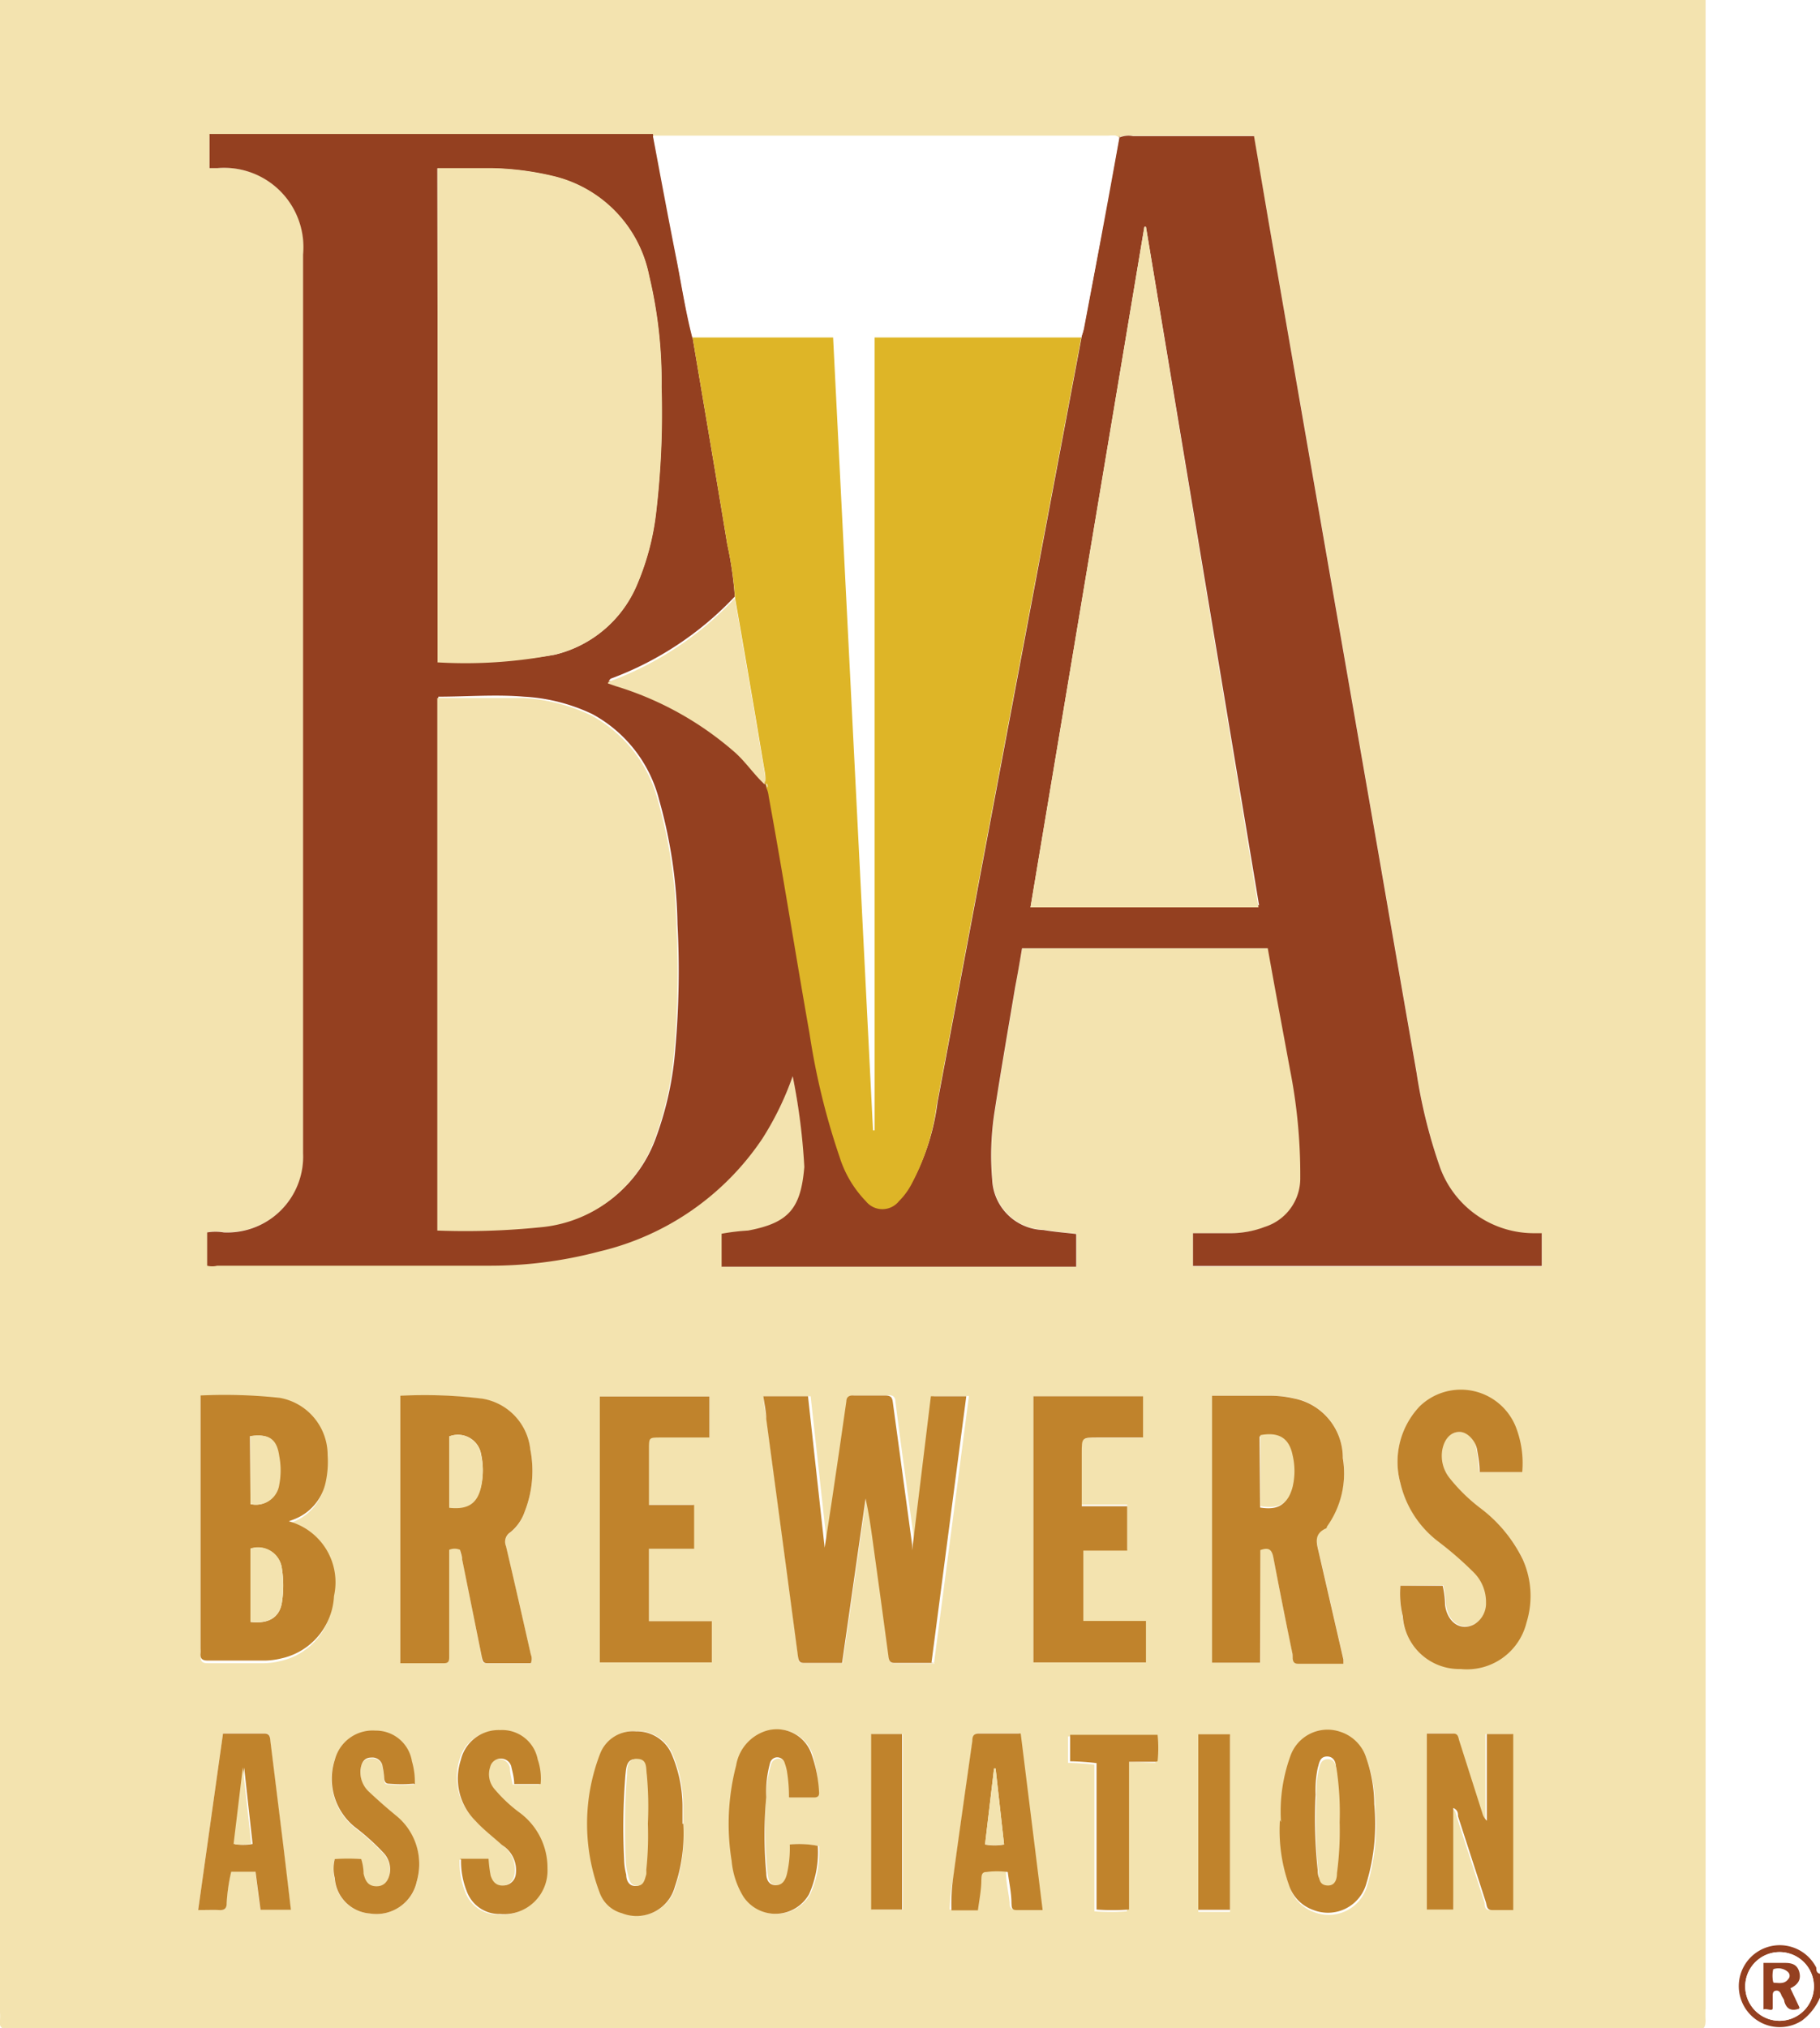
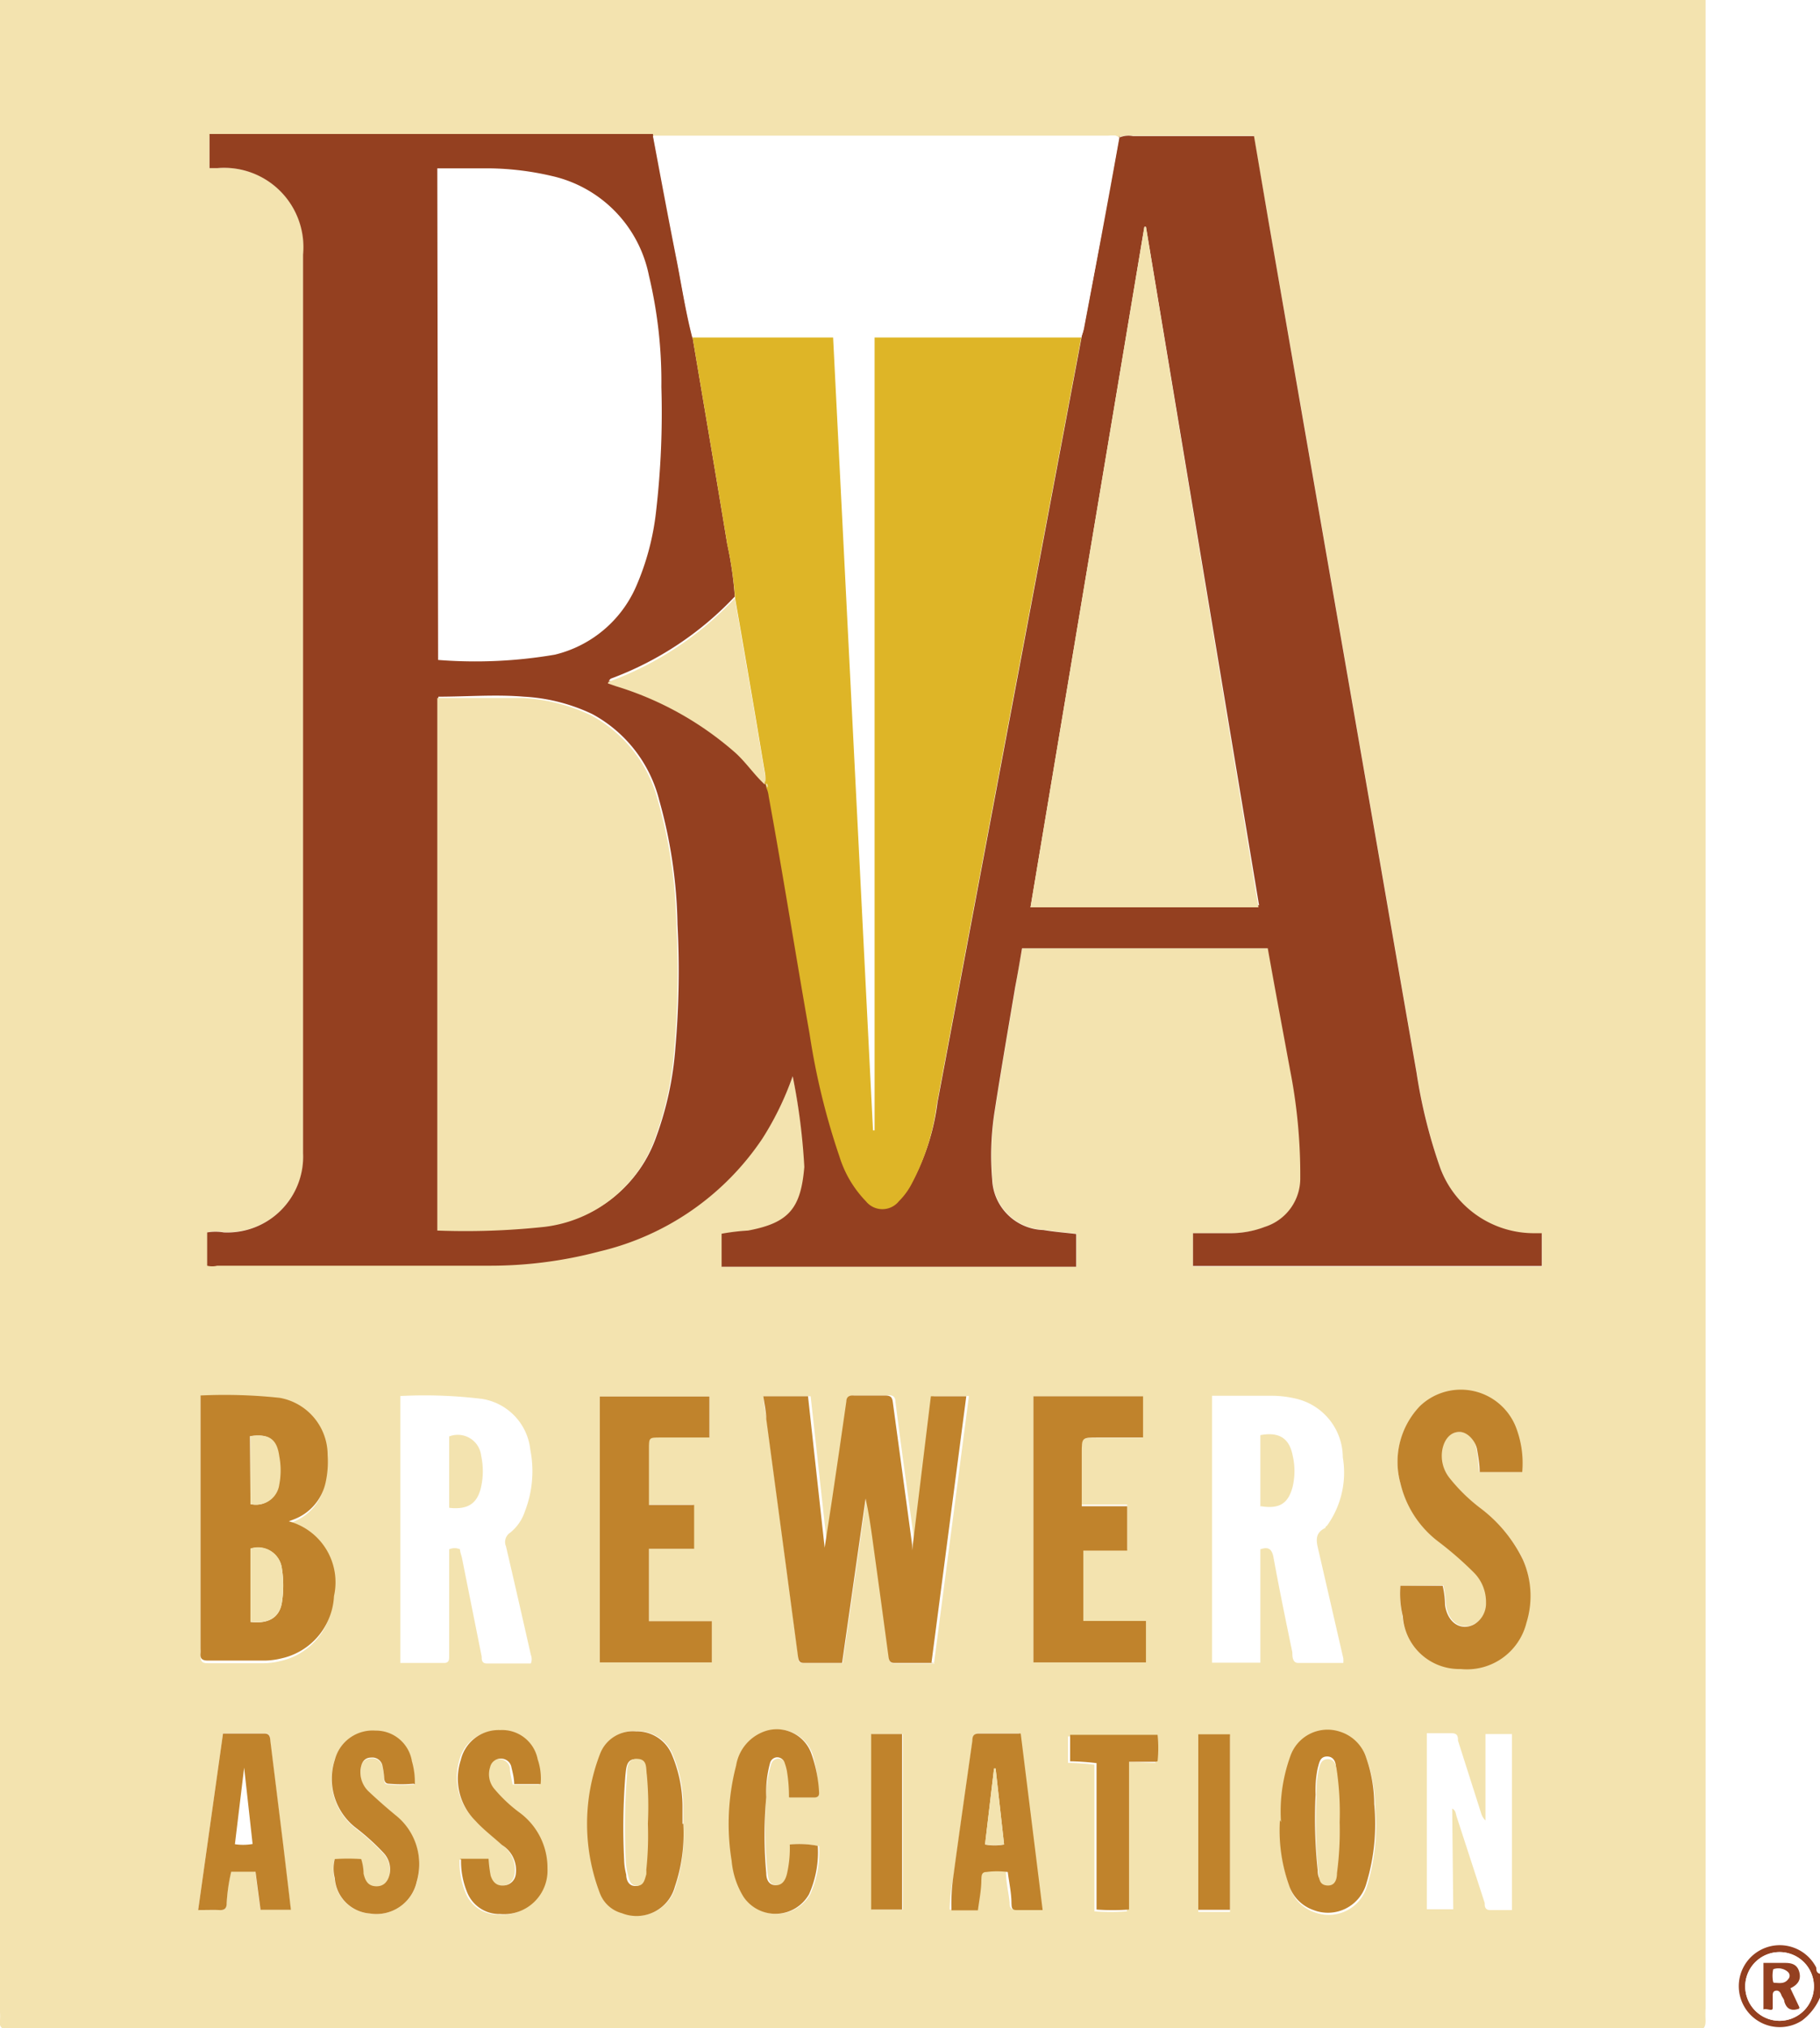
<svg xmlns="http://www.w3.org/2000/svg" viewBox="0 0 68.88 76.74">
  <defs>
    <style>.\31 08b719a-7cc2-4e86-9dbe-a0b670b00cf7{fill:#f3e3af;}.bee69b7f-6c7c-44ec-896c-e83125122711{fill:#944020;}.\34 ad3e74e-1b94-476a-9e93-dff287d5de0c{fill:#fff;}.\36 72d33ee-ef10-4c5b-83df-aa5eb59efaa4{fill:#c0832c;}.\38 350e725-1397-4a21-a50b-0fa7f49e3a2f{fill:#deb527;}</style>
  </defs>
  <title>brbrewrs assc</title>
  <g id="ab93111f-5758-460a-8863-3b4a358f9623" data-name="Layer 2">
    <g id="dd0b5bca-32e2-44d2-8b68-09d4162e0c5d" data-name="Layer 1">
      <path class="108b719a-7cc2-4e86-9dbe-a0b670b00cf7" d="M0,0H64.55V76a4,4,0,0,0,0,.44c0,.27-.07.38-.34.34a1.69,1.69,0,0,0-.24,0H.58a1.69,1.69,0,0,0-.24,0c-.27,0-.38-.07-.34-.34a2.37,2.37,0,0,0,0-.3V0M42.35,5.21c-.13-.13-.3-.07-.45-.07H24.71l-.47,0-4.72,0c-3.78,0-7.56,0-11.34,0H7.93V6.36h.32a3,3,0,0,1,3.23,3.26v33.8c0,.07,0,.14,0,.2a2.87,2.87,0,0,1-3,3,1.85,1.85,0,0,0-.63,0v1.22a.76.76,0,0,0,.38,0H18.48a16.13,16.13,0,0,0,4.23-.54,10.24,10.24,0,0,0,6.17-4.28A11.35,11.35,0,0,0,30,40.72a23.59,23.59,0,0,1,.46,3.44c-.08,1.57-.58,2.12-2.13,2.41a8.27,8.27,0,0,0-1,.12v1.24H40.74V46.68c-.42-.05-.83-.08-1.24-.15a2,2,0,0,1-1.94-1.91A10.74,10.74,0,0,1,37.66,42c.24-1.55.51-3.1.77-4.65.08-.49.17-1,.26-1.47H48c.28,1.54.56,3.06.84,4.58a20.48,20.48,0,0,1,.39,4.09,1.92,1.92,0,0,1-1.34,1.87,3.58,3.58,0,0,1-1.28.24H45.15v1.26H58.36V46.68l-.28,0a3.78,3.78,0,0,1-3.57-2.49,19.88,19.88,0,0,1-.89-3.59q-.7-4-1.39-8l-1.52-8.73-1.38-7.93L48,8.32l-.55-3.18H42.88a.87.87,0,0,0-.53.06m-7,57.72,1.32-10.1H35.34l-.72,5.83c0-.14,0-.18,0-.22-.25-1.79-.5-3.58-.73-5.38,0-.2-.1-.27-.29-.26-.39,0-.79,0-1.18,0-.17,0-.26,0-.29.23-.17,1.26-.36,2.51-.55,3.77-.09.59-.18,1.17-.27,1.76h0l-.63-5.72H28.9c0,.3.07.58.11.86l.72,5.38.48,3.61c0,.13,0,.25.21.25h1.47l.89-6.22c.12.51.19,1,.26,1.54q.31,2.24.61,4.48c0,.13.07.21.21.21h1.52M17,58.62a.51.51,0,0,1,.41,0c0,.12.06.24.08.36l.74,3.7c0,.12,0,.26.2.26h1.66a.44.44,0,0,0,0-.33c-.31-1.37-.62-2.73-.94-4.1a.42.42,0,0,1,.16-.52,1.72,1.72,0,0,0,.55-.79,4.21,4.21,0,0,0,.21-2.35,2.18,2.18,0,0,0-1.82-1.92,17.86,17.86,0,0,0-3.1-.11V62.92h1.66c.18,0,.19-.12.19-.25,0-.39,0-.79,0-1.18V58.62M7.59,52.8v9.69a1.56,1.56,0,0,1,0,.17c0,.21.07.27.27.27H10a2.76,2.76,0,0,0,.6-.08,2.54,2.54,0,0,0,2-2.36,2.39,2.39,0,0,0-1.71-2.83l0,0,.16-.06A1.93,1.93,0,0,0,12.3,56.1a3.66,3.66,0,0,0,.06-1,2.2,2.2,0,0,0-1.81-2.18,19.43,19.43,0,0,0-3-.09M47.7,62.91V58.62c.31-.11.43,0,.49.27.22,1.21.47,2.42.72,3.63,0,.14,0,.39.21.4.57,0,1.14,0,1.72,0a1.24,1.24,0,0,0,0-.17q-.46-2-.92-4c-.08-.36-.22-.72.24-.94,0,0,0-.05.06-.08a3.44,3.44,0,0,0,.6-2.59A2.29,2.29,0,0,0,49,52.91a4,4,0,0,0-.9-.1H45.87v10.1ZM53,60a3.62,3.62,0,0,0,.07,1.1,2.15,2.15,0,0,0,2.19,2,2.32,2.32,0,0,0,2.49-1.75,3.41,3.41,0,0,0-.14-2.4,5.38,5.38,0,0,0-1.57-1.87,6.52,6.52,0,0,1-1.21-1.17,1.34,1.34,0,0,1-.26-1.08c.09-.42.33-.65.66-.65s.58.24.65.66.07.57.1.86H57.6A3.75,3.75,0,0,0,57.34,54a2.24,2.24,0,0,0-3.63-.76A3.05,3.05,0,0,0,53,56.12a3.88,3.88,0,0,0,1.47,2.2,13.36,13.36,0,0,1,1.32,1.15,1.58,1.58,0,0,1,.47,1.15.92.92,0,0,1-.45.82c-.5.27-1-.06-1.09-.73a3.35,3.35,0,0,0-.1-.73ZM24.56,61.34V58.6h1.68V56.93H24.53c0-.72,0-1.41,0-2.11,0-.44,0-.44.44-.44h1.89V52.84H22.7V62.9h4.23V61.34Zm16.4,0V58.62h1.7V56.93H40.93V55c0-.6,0-.6.61-.6h1.71V52.83H39.11V62.9h4.22V61.33Zm14,7.09c.15.08.13.21.17.31L56.19,72c0,.12,0,.28.23.27h.8V65.61h-1v3.27a.63.63,0,0,1-.17-.29c-.29-.91-.58-1.82-.87-2.73,0-.12,0-.28-.23-.28H54v6.66h1Zm-6.49.52a6.2,6.2,0,0,0,.34,2.45,1.49,1.49,0,0,0,.93.95,1.51,1.51,0,0,0,2-1,7.73,7.73,0,0,0,.3-3,5.43,5.43,0,0,0-.3-1.75,1.52,1.52,0,0,0-1-1,1.49,1.49,0,0,0-1.88.94,6.16,6.16,0,0,0-.35,2.48M25.86,69c0-.24,0-.47,0-.71a5.07,5.07,0,0,0-.41-1.93,1.43,1.43,0,0,0-1.34-.86,1.33,1.33,0,0,0-1.37.85,7.36,7.36,0,0,0,0,5.29,1.23,1.23,0,0,0,.83.74,1.5,1.5,0,0,0,2-1A6.25,6.25,0,0,0,25.86,69M8.44,65.59,7.5,72.27c.29,0,.55,0,.8,0s.26-.07.28-.27a6.72,6.72,0,0,1,.16-1.19h.92l.19,1.44H11c-.1-.86-.2-1.69-.3-2.53l-.48-3.88c0-.14,0-.26-.23-.26H8.44m30.19,0H37.06c-.2,0-.23.1-.25.27-.24,1.71-.49,3.42-.72,5.14a7.12,7.12,0,0,0-.15,1.26h1c0-.4.08-.77.13-1.15,0-.13,0-.3.19-.3a3.1,3.1,0,0,1,.81,0c0,.4.1.79.14,1.18,0,.12,0,.26.18.26h1l-.83-6.68M29.86,68h.91c.12,0,.21,0,.2-.17a5.1,5.1,0,0,0-.22-1.46,1.39,1.39,0,0,0-1.65-.89,1.65,1.65,0,0,0-1.2,1.33,8.75,8.75,0,0,0-.17,3.61,3.12,3.12,0,0,0,.45,1.36,1.47,1.47,0,0,0,2.48-.1A3.91,3.91,0,0,0,31,69.85a3.62,3.62,0,0,0-1.06-.06,4.29,4.29,0,0,1-.1,1.08c-.06.23-.13.48-.44.46s-.32-.25-.35-.46A15.7,15.7,0,0,1,29,68a4.19,4.19,0,0,1,.18-1.23.29.29,0,0,1,.26-.23.3.3,0,0,1,.3.22,2,2,0,0,1,.08.29,5.87,5.87,0,0,1,.08,1m-14.21-.52a2.84,2.84,0,0,0-.11-.87,1.38,1.38,0,0,0-1.38-1.16,1.48,1.48,0,0,0-1.54,1.11,2.34,2.34,0,0,0,.8,2.57,8.66,8.66,0,0,1,1.05.95.92.92,0,0,1,.23.78c-.06.27-.2.48-.52.48s-.42-.22-.47-.48a1.85,1.85,0,0,0-.09-.55,7.46,7.46,0,0,0-1,0,1.43,1.43,0,0,0,0,.72A1.44,1.44,0,0,0,14,72.4a1.57,1.57,0,0,0,1.77-1.17,2.35,2.35,0,0,0-.8-2.52c-.32-.3-.66-.58-1-.88a1,1,0,0,1-.32-.88c0-.23.14-.41.4-.42a.39.39,0,0,1,.43.34,2.83,2.83,0,0,1,.06.43c0,.13,0,.22.19.22a5.36,5.36,0,0,0,.92,0m1.74,2.85a3.08,3.08,0,0,0,.23,1.25,1.31,1.31,0,0,0,1.25.82,1.65,1.65,0,0,0,1.79-1.72,2.58,2.58,0,0,0-1.06-2.12,5.57,5.57,0,0,1-.93-.87.87.87,0,0,1-.18-.85.41.41,0,0,1,.42-.32.4.4,0,0,1,.39.35c0,.2.07.41.1.61h1a2.24,2.24,0,0,0-.11-.92,1.37,1.37,0,0,0-1.42-1.11,1.47,1.47,0,0,0-1.49,1.13A2.25,2.25,0,0,0,18,68.89c.32.33.69.61,1,.92a1.12,1.12,0,0,1,.47,1.12.48.48,0,0,1-.46.42c-.27,0-.4-.14-.49-.37a5,5,0,0,1-.08-.64Zm26.34-3.67a4.84,4.84,0,0,0,0-1H40.42v1a10.16,10.16,0,0,1,1,.07v5.55a8.38,8.38,0,0,0,1.23,0V66.66Zm2.82-1h-1.2v6.64h1.2ZM33,72.25h1.17V65.61H33Z" />
      <path class="bee69b7f-6c7c-44ec-896c-e83125122711" d="M68.88,75.58a2.15,2.15,0,0,1-.68.87,1.55,1.55,0,1,1,.54-2c0,.08,0,.2.14.23Zm-1.53.88a1.3,1.3,0,0,0,1.3-1.28,1.3,1.3,0,1,0-1.3,1.28" />
      <path class="bee69b7f-6c7c-44ec-896c-e83125122711" d="M42.35,5.21a.87.87,0,0,1,.53-.06h4.58L48,8.32l1.32,7.6,1.38,7.93,1.52,8.73q.69,4,1.39,8a19.85,19.85,0,0,0,.89,3.59,3.78,3.78,0,0,0,3.57,2.49l.28,0v1.24H45.15V46.66h1.44a3.61,3.61,0,0,0,1.28-.24,1.92,1.92,0,0,0,1.34-1.87,20.55,20.55,0,0,0-.39-4.09c-.28-1.52-.56-3-.84-4.58h-9.3c-.08.48-.17,1-.26,1.47-.26,1.55-.53,3.1-.77,4.65a10.73,10.73,0,0,0-.1,2.63,2,2,0,0,0,1.94,1.91c.41.07.82.1,1.24.15v1.24H27.31V46.68a8.07,8.07,0,0,1,1-.12c1.55-.29,2-.84,2.13-2.41A23.86,23.86,0,0,0,30,40.72a11.35,11.35,0,0,1-1.14,2.35,10.24,10.24,0,0,1-6.17,4.28,16.12,16.12,0,0,1-4.23.54H8.22a.77.77,0,0,1-.38,0V46.63a1.88,1.88,0,0,1,.63,0,2.87,2.87,0,0,0,3-3v-34A3,3,0,0,0,8.24,6.36H7.93V5.07h.24c3.78,0,7.56,0,11.34,0,1.58,0,3.15,0,4.73,0l.47,0c.31,1.6.61,3.21.92,4.81.18.94.33,1.89.57,2.82.44,2.62.89,5.25,1.32,7.87a14.15,14.15,0,0,1,.29,2,12.32,12.32,0,0,1-4.7,3.11s0,0-.07.08l.29.1a12.24,12.24,0,0,1,4.55,2.54c.39.37.7.81,1.09,1.18h0c0,.06,0,.1.05.13a1,1,0,0,1,.1.32c.51,3,1,6,1.55,9a26.66,26.66,0,0,0,1.13,4.64,4.22,4.22,0,0,0,1,1.69.8.8,0,0,0,1.25,0,2.64,2.64,0,0,0,.43-.56,8.66,8.66,0,0,0,1-3.09l2.93-15.56,2.54-13.48a2.05,2.05,0,0,0,.07-.22q.33-1.75.66-3.5c.24-1.28.47-2.55.7-3.83m-25.8,41.4a27.88,27.88,0,0,0,4.07-.14,5.08,5.08,0,0,0,4.18-3.35,12.46,12.46,0,0,0,.73-3.38,33.57,33.57,0,0,0,.08-4.68,18.32,18.32,0,0,0-.69-4.69,5.13,5.13,0,0,0-2.53-3.26,6.87,6.87,0,0,0-2.59-.66c-1.08-.09-2.15,0-3.24,0Zm0-21.55A17.85,17.85,0,0,0,21,24.77a4.51,4.51,0,0,0,3.07-2.57,9.78,9.78,0,0,0,.76-2.85,32.44,32.44,0,0,0,.2-4.71,17.25,17.25,0,0,0-.47-4.21,4.83,4.83,0,0,0-3.67-3.77,10.9,10.9,0,0,0-2.34-.29c-.67,0-1.34,0-2,0Zm31.07,9.28L43.37,8.58h-.06L39,34.33Z" />
      <path class="4ad3e74e-1b94-476a-9e93-dff287d5de0c" d="M26.2,12.77c-.24-.93-.39-1.88-.57-2.82-.32-1.6-.62-3.21-.92-4.81H41.9c.15,0,.32-.06.45.07-.23,1.28-.47,2.55-.7,3.83s-.44,2.33-.66,3.5a2.21,2.21,0,0,1-.07.22H33.1v30H33l-1.51-30Z" />
      <path class="672d33ee-ef10-4c5b-83df-aa5eb59efaa4" d="M35.36,62.92H33.84c-.14,0-.19-.08-.21-.21q-.3-2.24-.61-4.47c-.07-.51-.14-1-.26-1.54l-.89,6.22H30.41c-.18,0-.19-.13-.21-.25l-.48-3.61L29,53.69c0-.28-.07-.55-.11-.86h1.69l.63,5.73h0c.09-.58.18-1.17.27-1.76.19-1.26.37-2.51.55-3.77,0-.19.12-.24.29-.23.39,0,.79,0,1.18,0,.2,0,.27.06.29.26.24,1.79.49,3.58.73,5.38,0,0,0,.08,0,.22l.71-5.83h1.34l-1.32,10.1" />
-       <path class="672d33ee-ef10-4c5b-83df-aa5eb59efaa4" d="M17,58.62v2.88c0,.39,0,.79,0,1.18,0,.13,0,.25-.19.25H15.15V52.81a17.86,17.86,0,0,1,3.1.11,2.18,2.18,0,0,1,1.82,1.92,4.21,4.21,0,0,1-.21,2.35,1.73,1.73,0,0,1-.55.79.42.42,0,0,0-.16.52c.32,1.36.63,2.73.94,4.1a.43.43,0,0,1,0,.33H18.43c-.17,0-.17-.14-.2-.26L17.49,59c0-.12-.05-.24-.08-.36a.51.51,0,0,0-.41,0M17,57c.71.08,1.07-.16,1.21-.8a2.77,2.77,0,0,0,0-1.17A.89.89,0,0,0,17,54.35Z" />
      <path class="672d33ee-ef10-4c5b-83df-aa5eb59efaa4" d="M7.59,52.8a19.44,19.44,0,0,1,3,.09,2.2,2.2,0,0,1,1.81,2.17,3.62,3.62,0,0,1-.07,1,1.93,1.93,0,0,1-1.24,1.44l-.16.06,0,0a2.39,2.39,0,0,1,1.71,2.83,2.54,2.54,0,0,1-2,2.36,2.74,2.74,0,0,1-.6.08H7.86c-.2,0-.29-.07-.27-.27a1.35,1.35,0,0,0,0-.17V52.8Zm1.89,8.57c.69.08,1.1-.17,1.19-.74a4.12,4.12,0,0,0,0-1.27.91.91,0,0,0-1.19-.76Zm0-4.46a.88.88,0,0,0,1.07-.74,2.84,2.84,0,0,0,0-1.07c-.1-.66-.39-.86-1.09-.76Z" />
-       <path class="672d33ee-ef10-4c5b-83df-aa5eb59efaa4" d="M47.69,62.91H45.87V52.81h2.19a4,4,0,0,1,.9.1,2.29,2.29,0,0,1,1.86,2.26,3.45,3.45,0,0,1-.6,2.59s0,.07-.06.08c-.46.22-.32.58-.24.94q.46,2,.92,4a1.41,1.41,0,0,1,0,.17c-.58,0-1.15,0-1.72,0-.25,0-.18-.25-.21-.4-.25-1.21-.49-2.42-.72-3.63-.06-.3-.18-.38-.49-.27Zm0-5.87c.68.11,1-.1,1.2-.73a2.6,2.6,0,0,0,0-1.2c-.13-.66-.52-.89-1.22-.76Z" />
      <path class="672d33ee-ef10-4c5b-83df-aa5eb59efaa4" d="M53,60H54.6a3.41,3.41,0,0,1,.09.73c.09.66.59,1,1.1.73a.92.92,0,0,0,.45-.82,1.58,1.58,0,0,0-.47-1.15,13.13,13.13,0,0,0-1.32-1.15A3.89,3.89,0,0,1,53,56.12a3.05,3.05,0,0,1,.73-2.91,2.24,2.24,0,0,1,3.63.76,3.78,3.78,0,0,1,.25,1.73H56c0-.29-.05-.57-.1-.86s-.33-.65-.65-.66-.57.23-.66.65a1.34,1.34,0,0,0,.26,1.08,6.53,6.53,0,0,0,1.2,1.17A5.38,5.38,0,0,1,57.63,59a3.4,3.4,0,0,1,.14,2.4,2.32,2.32,0,0,1-2.49,1.75,2.14,2.14,0,0,1-2.19-2A3.62,3.62,0,0,1,53,60" />
      <path class="672d33ee-ef10-4c5b-83df-aa5eb59efaa4" d="M24.56,61.34h2.38V62.9H22.7V52.84h4.15v1.55H25c-.44,0-.44,0-.44.44v2.11h1.71V58.6H24.56Z" />
      <path class="672d33ee-ef10-4c5b-83df-aa5eb59efaa4" d="M41,61.33h2.37V62.9H39.11V52.83h4.15v1.56H41.55c-.61,0-.61,0-.61.6v2h1.72v1.68H41Z" />
-       <path class="672d33ee-ef10-4c5b-83df-aa5eb59efaa4" d="M55,68.42v3.83H54V65.59h1c.2,0,.19.17.23.28.29.91.58,1.82.87,2.73a.63.63,0,0,0,.17.29V65.61h1v6.66h-.8c-.2,0-.2-.16-.23-.28l-1.06-3.27c0-.1,0-.23-.17-.31" />
      <path class="672d33ee-ef10-4c5b-83df-aa5eb59efaa4" d="M48.48,68.94a6.17,6.17,0,0,1,.35-2.48,1.49,1.49,0,0,1,1.88-.94,1.52,1.52,0,0,1,1,1,5.42,5.42,0,0,1,.3,1.75,7.73,7.73,0,0,1-.3,3,1.51,1.51,0,0,1-2,1,1.49,1.49,0,0,1-.93-.95,6.21,6.21,0,0,1-.34-2.45m2.23,0a11.1,11.1,0,0,0-.11-2c0-.2-.09-.42-.35-.41s-.28.24-.34.44a4.16,4.16,0,0,0-.08,1,18.52,18.52,0,0,0,.08,2.86c0,.21.05.46.33.47s.34-.26.37-.47a12.15,12.15,0,0,0,.1-1.95" />
      <path class="672d33ee-ef10-4c5b-83df-aa5eb59efaa4" d="M25.86,69a6.25,6.25,0,0,1-.32,2.39,1.5,1.5,0,0,1-2,1,1.23,1.23,0,0,1-.83-.74,7.36,7.36,0,0,1,0-5.29,1.33,1.33,0,0,1,1.37-.85,1.43,1.43,0,0,1,1.34.86,5.07,5.07,0,0,1,.41,1.93c0,.23,0,.47,0,.71m-1.34,0a13.34,13.34,0,0,0-.07-1.85c0-.25,0-.59-.36-.6s-.36.35-.39.6a24.8,24.8,0,0,0-.05,3.2,2.52,2.52,0,0,0,.08.57c0,.19.08.43.35.43s.29-.24.35-.43a1.53,1.53,0,0,0,0-.17A12.51,12.51,0,0,0,24.52,69" />
      <path class="672d33ee-ef10-4c5b-83df-aa5eb59efaa4" d="M8.44,65.59H10c.19,0,.22.11.23.26l.48,3.88c.1.83.2,1.67.3,2.53H9.86l-.19-1.44H8.75A6.83,6.83,0,0,0,8.58,72c0,.2-.07.28-.28.27s-.51,0-.8,0l.94-6.68m.4,4.18a2.07,2.07,0,0,0,.72,0l-.32-2.89h0l-.35,2.9" />
      <path class="672d33ee-ef10-4c5b-83df-aa5eb59efaa4" d="M38.63,65.59l.83,6.68h-1c-.19,0-.17-.14-.18-.26,0-.39-.09-.78-.14-1.18a3.07,3.07,0,0,0-.81,0c-.2,0-.18.17-.19.3,0,.38-.08.76-.13,1.15h-1A7.12,7.12,0,0,1,36.08,71c.23-1.71.48-3.43.72-5.14,0-.17.05-.27.25-.27h1.57M38,69.78l-.32-2.86h-.06l-.34,2.87a2,2,0,0,0,.72,0" />
      <path class="672d33ee-ef10-4c5b-83df-aa5eb59efaa4" d="M29.86,68a5.87,5.87,0,0,0-.08-1,2,2,0,0,0-.08-.29.3.3,0,0,0-.3-.22.29.29,0,0,0-.26.23A4.18,4.18,0,0,0,29,68,15.71,15.71,0,0,0,29,70.87c0,.21.07.45.35.46s.39-.23.44-.46a4.33,4.33,0,0,0,.1-1.08,3.61,3.61,0,0,1,1.06.05,3.91,3.91,0,0,1-.33,1.83,1.46,1.46,0,0,1-2.48.1,3.12,3.12,0,0,1-.45-1.36,8.75,8.75,0,0,1,.17-3.61,1.65,1.65,0,0,1,1.2-1.33,1.39,1.39,0,0,1,1.65.89A5.1,5.1,0,0,1,31,67.84c0,.14-.08.17-.2.17h-.91" />
      <path class="672d33ee-ef10-4c5b-83df-aa5eb59efaa4" d="M15.65,67.49a5.35,5.35,0,0,1-.92,0c-.15,0-.18-.09-.19-.22a2.85,2.85,0,0,0-.06-.43.39.39,0,0,0-.43-.34c-.26,0-.37.19-.4.42a1,1,0,0,0,.32.88c.32.3.65.59,1,.88a2.36,2.36,0,0,1,.8,2.52A1.56,1.56,0,0,1,14,72.4a1.44,1.44,0,0,1-1.33-1.34,1.42,1.42,0,0,1,0-.72,7.47,7.47,0,0,1,1,0,1.88,1.88,0,0,1,.09.55c.06.26.16.47.47.48s.46-.2.52-.48a.91.91,0,0,0-.23-.78,8.51,8.51,0,0,0-1.05-.95,2.34,2.34,0,0,1-.8-2.57,1.48,1.48,0,0,1,1.54-1.11,1.38,1.38,0,0,1,1.38,1.16,2.84,2.84,0,0,1,.11.87" />
      <path class="672d33ee-ef10-4c5b-83df-aa5eb59efaa4" d="M17.4,70.33h1.09a5,5,0,0,0,.08.64c.08.24.22.39.49.37a.48.48,0,0,0,.46-.42A1.12,1.12,0,0,0,19,69.81c-.34-.31-.71-.59-1-.91a2.25,2.25,0,0,1-.56-2.31,1.47,1.47,0,0,1,1.49-1.13,1.37,1.37,0,0,1,1.42,1.11,2.22,2.22,0,0,1,.11.93h-1c0-.2-.05-.41-.1-.61a.4.4,0,0,0-.39-.35.41.41,0,0,0-.42.32.86.86,0,0,0,.18.85,5.49,5.49,0,0,0,.93.87,2.59,2.59,0,0,1,1.06,2.12,1.65,1.65,0,0,1-1.79,1.72,1.31,1.31,0,0,1-1.25-.82,3.08,3.08,0,0,1-.23-1.25" />
      <path class="672d33ee-ef10-4c5b-83df-aa5eb59efaa4" d="M43.73,66.66h-1v5.59a8.24,8.24,0,0,1-1.23,0V66.71a10.18,10.18,0,0,0-1-.07v-1h3.31a4.85,4.85,0,0,1,0,1" />
      <rect class="672d33ee-ef10-4c5b-83df-aa5eb59efaa4" x="45.35" y="65.62" width="1.2" height="6.64" />
      <rect class="672d33ee-ef10-4c5b-83df-aa5eb59efaa4" x="32.97" y="65.61" width="1.17" height="6.64" />
      <path class="4ad3e74e-1b94-476a-9e93-dff287d5de0c" d="M67.35,76.46a1.3,1.3,0,1,1,1.3-1.28,1.31,1.31,0,0,1-1.3,1.28m.74-.5-.34-.72c.27-.13.41-.31.34-.6s-.3-.35-.54-.36-.55,0-.82,0V76c.13,0,.24,0,.35-.05s0-.29,0-.43,0-.21.12-.23.17.07.21.17.09.16.11.24c.09.27.25.37.56.27" />
      <path class="8350e725-1397-4a21-a50b-0fa7f49e3a2f" d="M26.2,12.77h5.33l1.51,30h.06v-30h7.82L38.38,26.23,35.45,41.8a8.68,8.68,0,0,1-1,3.09,2.64,2.64,0,0,1-.43.56.8.8,0,0,1-1.25,0,4.22,4.22,0,0,1-1-1.69,26.68,26.68,0,0,1-1.13-4.64c-.53-3-1-6-1.55-9a1,1,0,0,0-.09-.32c0-.05,0-.11-.05-.13h0a1.26,1.26,0,0,0,0-.43c-.15-.87-.29-1.74-.44-2.61q-.34-2-.69-4a14.14,14.14,0,0,0-.29-2c-.43-2.63-.88-5.25-1.32-7.87" />
      <path class="108b719a-7cc2-4e86-9dbe-a0b670b00cf7" d="M16.55,46.61V26.41c1.09,0,2.16,0,3.24,0a6.86,6.86,0,0,1,2.59.66,5.12,5.12,0,0,1,2.53,3.26,18.27,18.27,0,0,1,.69,4.68,33.59,33.59,0,0,1-.08,4.68,12.44,12.44,0,0,1-.73,3.38,5.08,5.08,0,0,1-4.18,3.35,28,28,0,0,1-4.06.14" />
-       <path class="108b719a-7cc2-4e86-9dbe-a0b670b00cf7" d="M16.56,25.06V6.36c.68,0,1.35,0,2,0a10.89,10.89,0,0,1,2.34.29,4.84,4.84,0,0,1,3.67,3.78,17.19,17.19,0,0,1,.47,4.21,32.28,32.28,0,0,1-.2,4.71,9.79,9.79,0,0,1-.76,2.85A4.52,4.52,0,0,1,21,24.77a17.89,17.89,0,0,1-4.47.29" />
      <path class="108b719a-7cc2-4e86-9dbe-a0b670b00cf7" d="M47.63,34.33H39L43.31,8.59h.06l4.26,25.75" />
      <path class="108b719a-7cc2-4e86-9dbe-a0b670b00cf7" d="M27.81,22.64l.69,4c.15.87.29,1.74.44,2.61a1.28,1.28,0,0,1,0,.43c-.39-.36-.69-.81-1.09-1.18a12.24,12.24,0,0,0-4.55-2.54l-.29-.1s0-.07.07-.08a12.34,12.34,0,0,0,4.7-3.11" />
      <path class="108b719a-7cc2-4e86-9dbe-a0b670b00cf7" d="M29,29.65c.06,0,.06.08.05.13s-.08-.07-.05-.13" />
      <path class="108b719a-7cc2-4e86-9dbe-a0b670b00cf7" d="M17,57V54.35a.89.89,0,0,1,1.21.73,2.77,2.77,0,0,1,0,1.17c-.14.64-.5.88-1.21.8" />
      <path class="108b719a-7cc2-4e86-9dbe-a0b670b00cf7" d="M9.48,61.37V58.59a.91.91,0,0,1,1.19.76,4.12,4.12,0,0,1,0,1.27c-.09.57-.5.83-1.19.74" />
      <path class="108b719a-7cc2-4e86-9dbe-a0b670b00cf7" d="M9.48,56.91V54.34c.7-.1,1,.1,1.09.76a2.84,2.84,0,0,1,0,1.07.88.88,0,0,1-1.07.74" />
      <path class="108b719a-7cc2-4e86-9dbe-a0b670b00cf7" d="M47.7,57v-2.7c.7-.13,1.09.11,1.22.76a2.6,2.6,0,0,1,0,1.2c-.17.64-.51.84-1.2.73" />
      <path class="108b719a-7cc2-4e86-9dbe-a0b670b00cf7" d="M50.7,68.92a12.15,12.15,0,0,1-.1,1.95c0,.21-.06.49-.37.47s-.3-.27-.33-.47A18.52,18.52,0,0,1,49.82,68a4.16,4.16,0,0,1,.08-1c.05-.2.08-.43.34-.44s.32.21.35.41a11.1,11.1,0,0,1,.11,2" />
      <path class="108b719a-7cc2-4e86-9dbe-a0b670b00cf7" d="M24.52,69a12.35,12.35,0,0,1-.06,1.75,1.16,1.16,0,0,1,0,.17c-.06.19-.09.43-.35.43s-.3-.24-.35-.43a2.52,2.52,0,0,1-.08-.57,24.8,24.8,0,0,1,.05-3.2c0-.25,0-.61.39-.6s.32.35.36.6A13.19,13.19,0,0,1,24.52,69" />
-       <path class="108b719a-7cc2-4e86-9dbe-a0b670b00cf7" d="M8.84,69.77l.35-2.9h0l.32,2.89a2.07,2.07,0,0,1-.72,0" />
      <path class="108b719a-7cc2-4e86-9dbe-a0b670b00cf7" d="M38,69.78a2,2,0,0,1-.72,0l.34-2.87h.06L38,69.78" />
      <path class="bee69b7f-6c7c-44ec-896c-e83125122711" d="M68.09,76c-.31.11-.48,0-.56-.27,0-.08-.08-.16-.11-.24s-.08-.19-.21-.17-.12.14-.12.23,0,.29,0,.43-.22,0-.35.05V74.27c.27,0,.55,0,.82,0s.47.07.54.36-.07.47-.34.6l.34.72m-1-.93c.21,0,.43.07.58-.14a.18.18,0,0,0,0-.25.54.54,0,0,0-.55-.1,1.12,1.12,0,0,0,0,.49" />
      <path class="4ad3e74e-1b94-476a-9e93-dff287d5de0c" d="M67.11,75a1.12,1.12,0,0,1,0-.49.54.54,0,0,1,.55.1.18.18,0,0,1,0,.25c-.15.22-.37.15-.58.14" />
    </g>
  </g>
</svg>